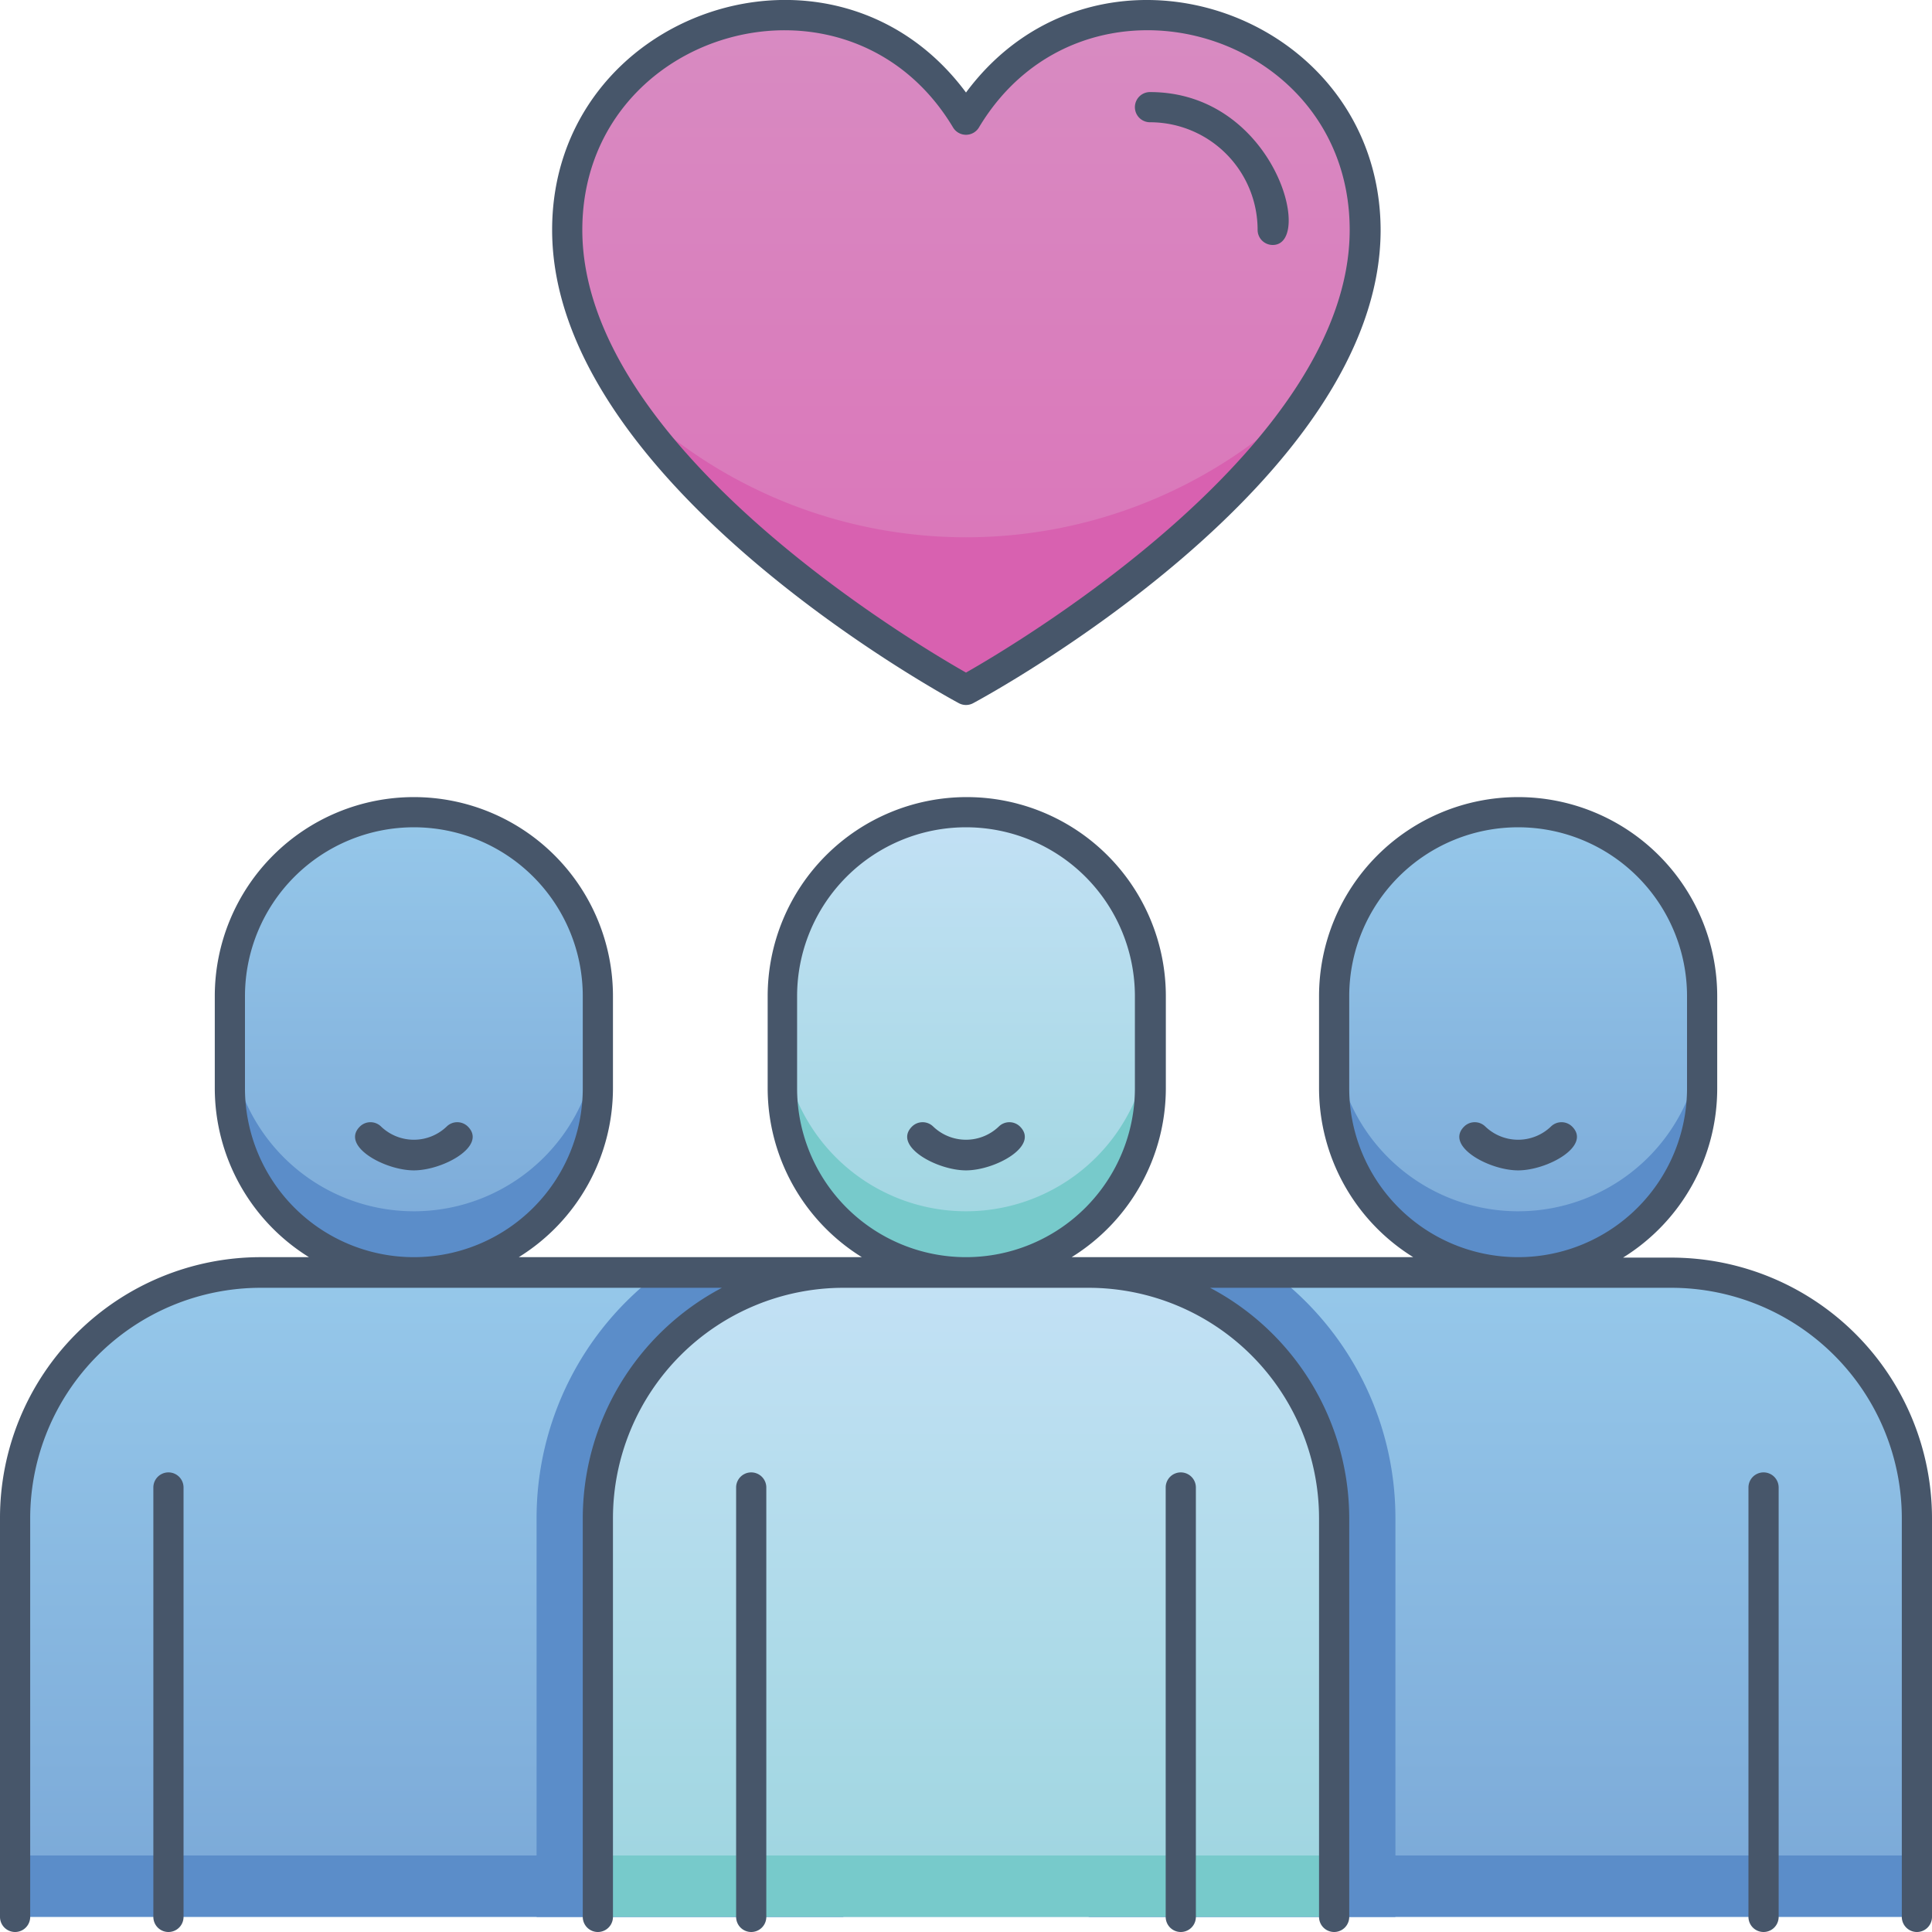
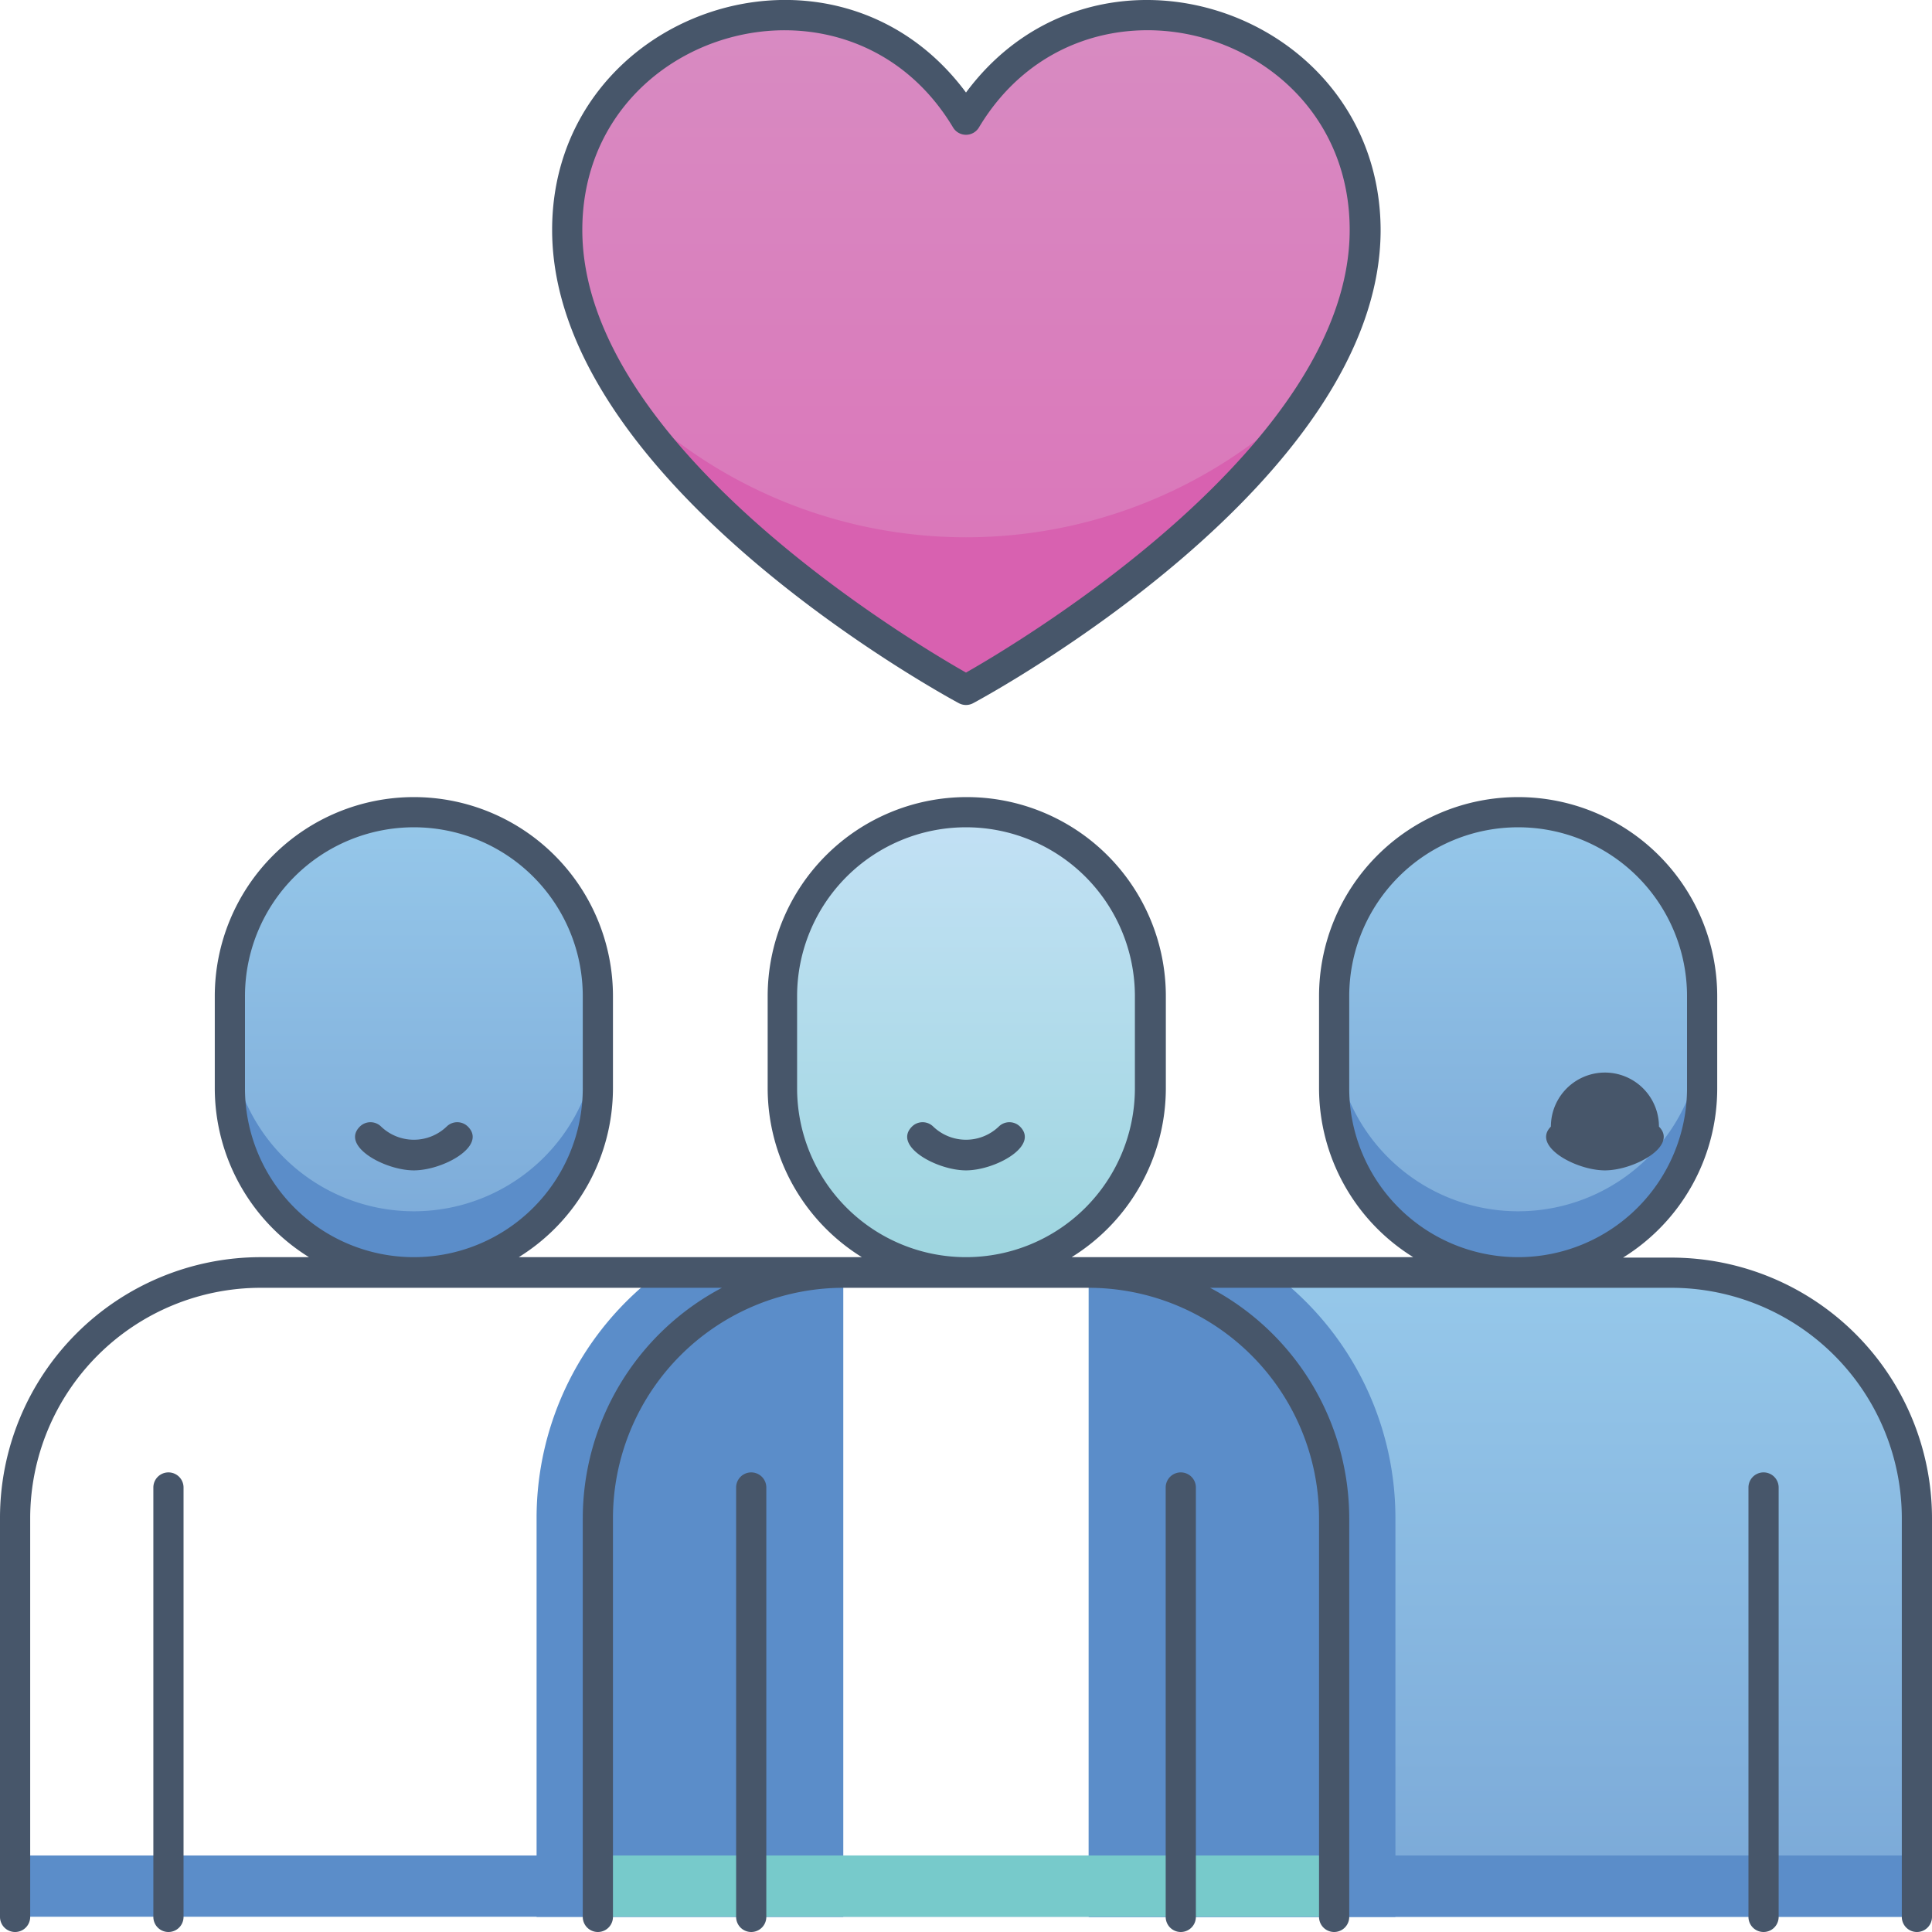
<svg xmlns="http://www.w3.org/2000/svg" xmlns:xlink="http://www.w3.org/1999/xlink" viewBox="0 0 128 128">
  <defs>
    <style>.cls-1{fill:url(#linear-gradient);}.cls-2{fill:url(#linear-gradient-2);}.cls-3{fill:#5b8dc9;}.cls-4{fill:url(#linear-gradient-3);}.cls-5{fill:url(#linear-gradient-4);}.cls-6{fill:url(#linear-gradient-5);}.cls-7{fill:url(#linear-gradient-6);}.cls-8{fill:#77cacb;}.cls-9{fill:url(#linear-gradient-7);}.cls-10{fill:#d861b0;}.cls-11{fill:#47566a;}</style>
    <linearGradient id="linear-gradient" x1="99.57" y1="126.99" x2="99.57" y2="84.32" gradientUnits="userSpaceOnUse">
      <stop offset="0" stop-color="#7aa8d7" />
      <stop offset="1" stop-color="#96c8ea" />
    </linearGradient>
    <linearGradient id="linear-gradient-2" x1="28.43" y1="126.99" x2="28.43" y2="84.32" xlink:href="#linear-gradient" />
    <linearGradient id="linear-gradient-3" x1="64" y1="126.99" x2="64" y2="84.32" gradientUnits="userSpaceOnUse">
      <stop offset="0" stop-color="#9dd5df" />
      <stop offset="1" stop-color="#c3e1f5" />
    </linearGradient>
    <linearGradient id="linear-gradient-4" x1="27.42" y1="84.32" x2="27.42" y2="53.83" xlink:href="#linear-gradient" />
    <linearGradient id="linear-gradient-5" x1="100.58" y1="84.32" x2="100.58" y2="53.83" xlink:href="#linear-gradient" />
    <linearGradient id="linear-gradient-6" x1="64" y1="84.32" x2="64" y2="53.83" xlink:href="#linear-gradient-3" />
    <linearGradient id="linear-gradient-7" x1="64" y1="45.7" x2="64" y2="1.01" gradientUnits="userSpaceOnUse">
      <stop offset="0" stop-color="#db72b8" />
      <stop offset="1" stop-color="#d88bc2" />
    </linearGradient>
  </defs>
  <title>Support System</title>
  <g id="Support_System" data-name="Support System">
    <path class="cls-1" d="M127,100.57V127H72.13V84.32h38.61A16.25,16.25,0,0,1,127,100.57Z" />
-     <path class="cls-2" d="M55.87,84.32V127H1V100.57A16.25,16.25,0,0,1,17.26,84.32Z" />
    <rect class="cls-3" x="1" y="122.93" width="126" height="4.06" />
    <path class="cls-3" d="M55.87,84.32V127H35.55V100.57A20.28,20.28,0,0,1,43.7,84.32Z" />
    <path class="cls-3" d="M92.45,100.57V127H72.13V84.32H84.3A20.28,20.28,0,0,1,92.45,100.57Z" />
-     <path class="cls-4" d="M88.39,100.57V127H39.61V100.57A16.25,16.25,0,0,1,55.87,84.32H72.13A16.25,16.25,0,0,1,88.39,100.57Z" />
    <path class="cls-5" d="M27.42,84.32a12.19,12.19,0,0,1-12.19-12.2V66a12.19,12.19,0,1,1,24.38,0v6.09A12.2,12.2,0,0,1,27.42,84.32Z" />
    <path class="cls-6" d="M100.58,84.32a12.2,12.2,0,0,1-12.19-12.2V66a12.19,12.19,0,1,1,24.38,0v6.09A12.2,12.2,0,0,1,100.58,84.32Z" />
    <path class="cls-7" d="M64,84.32a12.2,12.2,0,0,1-12.19-12.2V66a12.19,12.19,0,1,1,24.38,0v6.09A12.2,12.2,0,0,1,64,84.32Z" />
    <path class="cls-3" d="M39.61,68.06v4.06a12.19,12.19,0,1,1-24.38,0V68.06a12.19,12.19,0,0,0,24.38,0Z" />
    <path class="cls-3" d="M112.77,68.06v4.06a12.19,12.19,0,1,1-24.38,0V68.06a12.19,12.19,0,0,0,24.38,0Z" />
-     <path class="cls-8" d="M76.19,68.06v4.06a12.19,12.19,0,1,1-24.38,0V68.06a12.19,12.19,0,0,0,24.38,0Z" />
    <path class="cls-9" d="M64,7.92C56.59-4.42,37.58.83,37.58,15.22,37.58,31.48,64,45.7,64,45.7S90.42,31.48,90.42,15.22C90.42.84,71.41-4.43,64,7.92Z" />
    <path class="cls-10" d="M86.78,26.07C79.57,37.33,64,45.7,64,45.7S48.43,37.33,41.22,26.07A32,32,0,0,0,86.78,26.07Z" />
    <rect class="cls-8" x="39.61" y="122.93" width="48.78" height="4.06" />
    <path class="cls-11" d="M110.74,83.32h-3.21a13.18,13.18,0,0,0,6.24-11.19V66a13.19,13.19,0,0,0-26.38,0v6.1a13.18,13.18,0,0,0,6.24,11.19H71a13.18,13.18,0,0,0,6.24-11.19V66a13.19,13.19,0,0,0-26.38,0v6.1a13.18,13.18,0,0,0,6.24,11.19H34.37a13.18,13.18,0,0,0,6.24-11.19V66a13.19,13.19,0,0,0-26.38,0v6.1a13.18,13.18,0,0,0,6.24,11.19H17.26A17.28,17.28,0,0,0,0,100.58V127a1,1,0,0,0,2,0V100.58A15.28,15.28,0,0,1,17.26,85.32H47.83a17.29,17.29,0,0,0-9.22,15.26V127a1,1,0,0,0,2,0V100.58A15.28,15.28,0,0,1,55.87,85.32H72.13a15.28,15.28,0,0,1,15.26,15.26V127a1,1,0,0,0,2,0V100.58a17.29,17.29,0,0,0-9.22-15.26h30.57A15.28,15.28,0,0,1,126,100.58V127a1,1,0,0,0,2,0V100.58A17.28,17.28,0,0,0,110.74,83.32ZM16.23,72.13V66a11.19,11.19,0,0,1,22.38,0v6.1a11.19,11.19,0,0,1-22.38,0Zm36.58,0V66a11.19,11.19,0,0,1,22.38,0v6.1a11.19,11.19,0,0,1-22.38,0Zm36.58,0V66a11.19,11.19,0,0,1,22.38,0v6.1a11.19,11.19,0,0,1-22.38,0Z" />
    <path class="cls-11" d="M48.77,98.55V127a1,1,0,0,0,2,0V98.55A1,1,0,0,0,48.77,98.55Z" />
    <path class="cls-11" d="M10.16,98.55V127a1,1,0,0,0,2,0V98.55A1,1,0,0,0,10.16,98.55Z" />
    <path class="cls-11" d="M77.23,98.55V127a1,1,0,0,0,2,0V98.55A1,1,0,0,0,77.23,98.55Z" />
    <path class="cls-11" d="M115.84,98.55V127a1,1,0,0,0,2,0V98.55A1,1,0,0,0,115.84,98.55Z" />
    <path class="cls-11" d="M66.17,74.64a3.14,3.14,0,0,1-4.34,0,1,1,0,0,0-1.41,0c-1.29,1.29,1.65,2.9,3.58,2.9s4.87-1.61,3.58-2.9A1,1,0,0,0,66.17,74.64Z" />
-     <path class="cls-11" d="M102.75,74.64a3.14,3.14,0,0,1-4.34,0,1,1,0,0,0-1.41,0c-1.29,1.29,1.65,2.9,3.58,2.9s4.87-1.61,3.58-2.9A1,1,0,0,0,102.75,74.64Z" />
+     <path class="cls-11" d="M102.75,74.64c-1.29,1.29,1.65,2.9,3.58,2.9s4.87-1.61,3.58-2.9A1,1,0,0,0,102.75,74.64Z" />
    <path class="cls-11" d="M29.59,74.64a3.14,3.14,0,0,1-4.34,0,1,1,0,0,0-1.41,0c-1.29,1.29,1.65,2.9,3.58,2.9s4.87-1.61,3.58-2.9A1,1,0,0,0,29.59,74.64Z" />
    <path class="cls-11" d="M63.53,46.59a1,1,0,0,0,.94,0c1.1-.59,27-14.7,27-31.36C91.42.73,72.74-5.65,64,6.13,55.26-5.65,36.58.72,36.58,15.23,36.58,31.89,62.43,46,63.53,46.59ZM63.14,8.44a1,1,0,0,0,1.72,0C71.78-3.1,89.42,1.92,89.42,15.23c0,14.29-21.9,27.33-25.42,29.33-3.52-2-25.42-15-25.42-29.33C38.58,1.93,56.22-3.1,63.14,8.44Z" />
-     <path class="cls-11" d="M76.19,8.1a7.13,7.13,0,0,1,7.13,7.13,1,1,0,0,0,1,1c2.78,0,.1-10.13-8.13-10.13A1,1,0,0,0,76.19,8.1Z" />
  </g>
</svg>